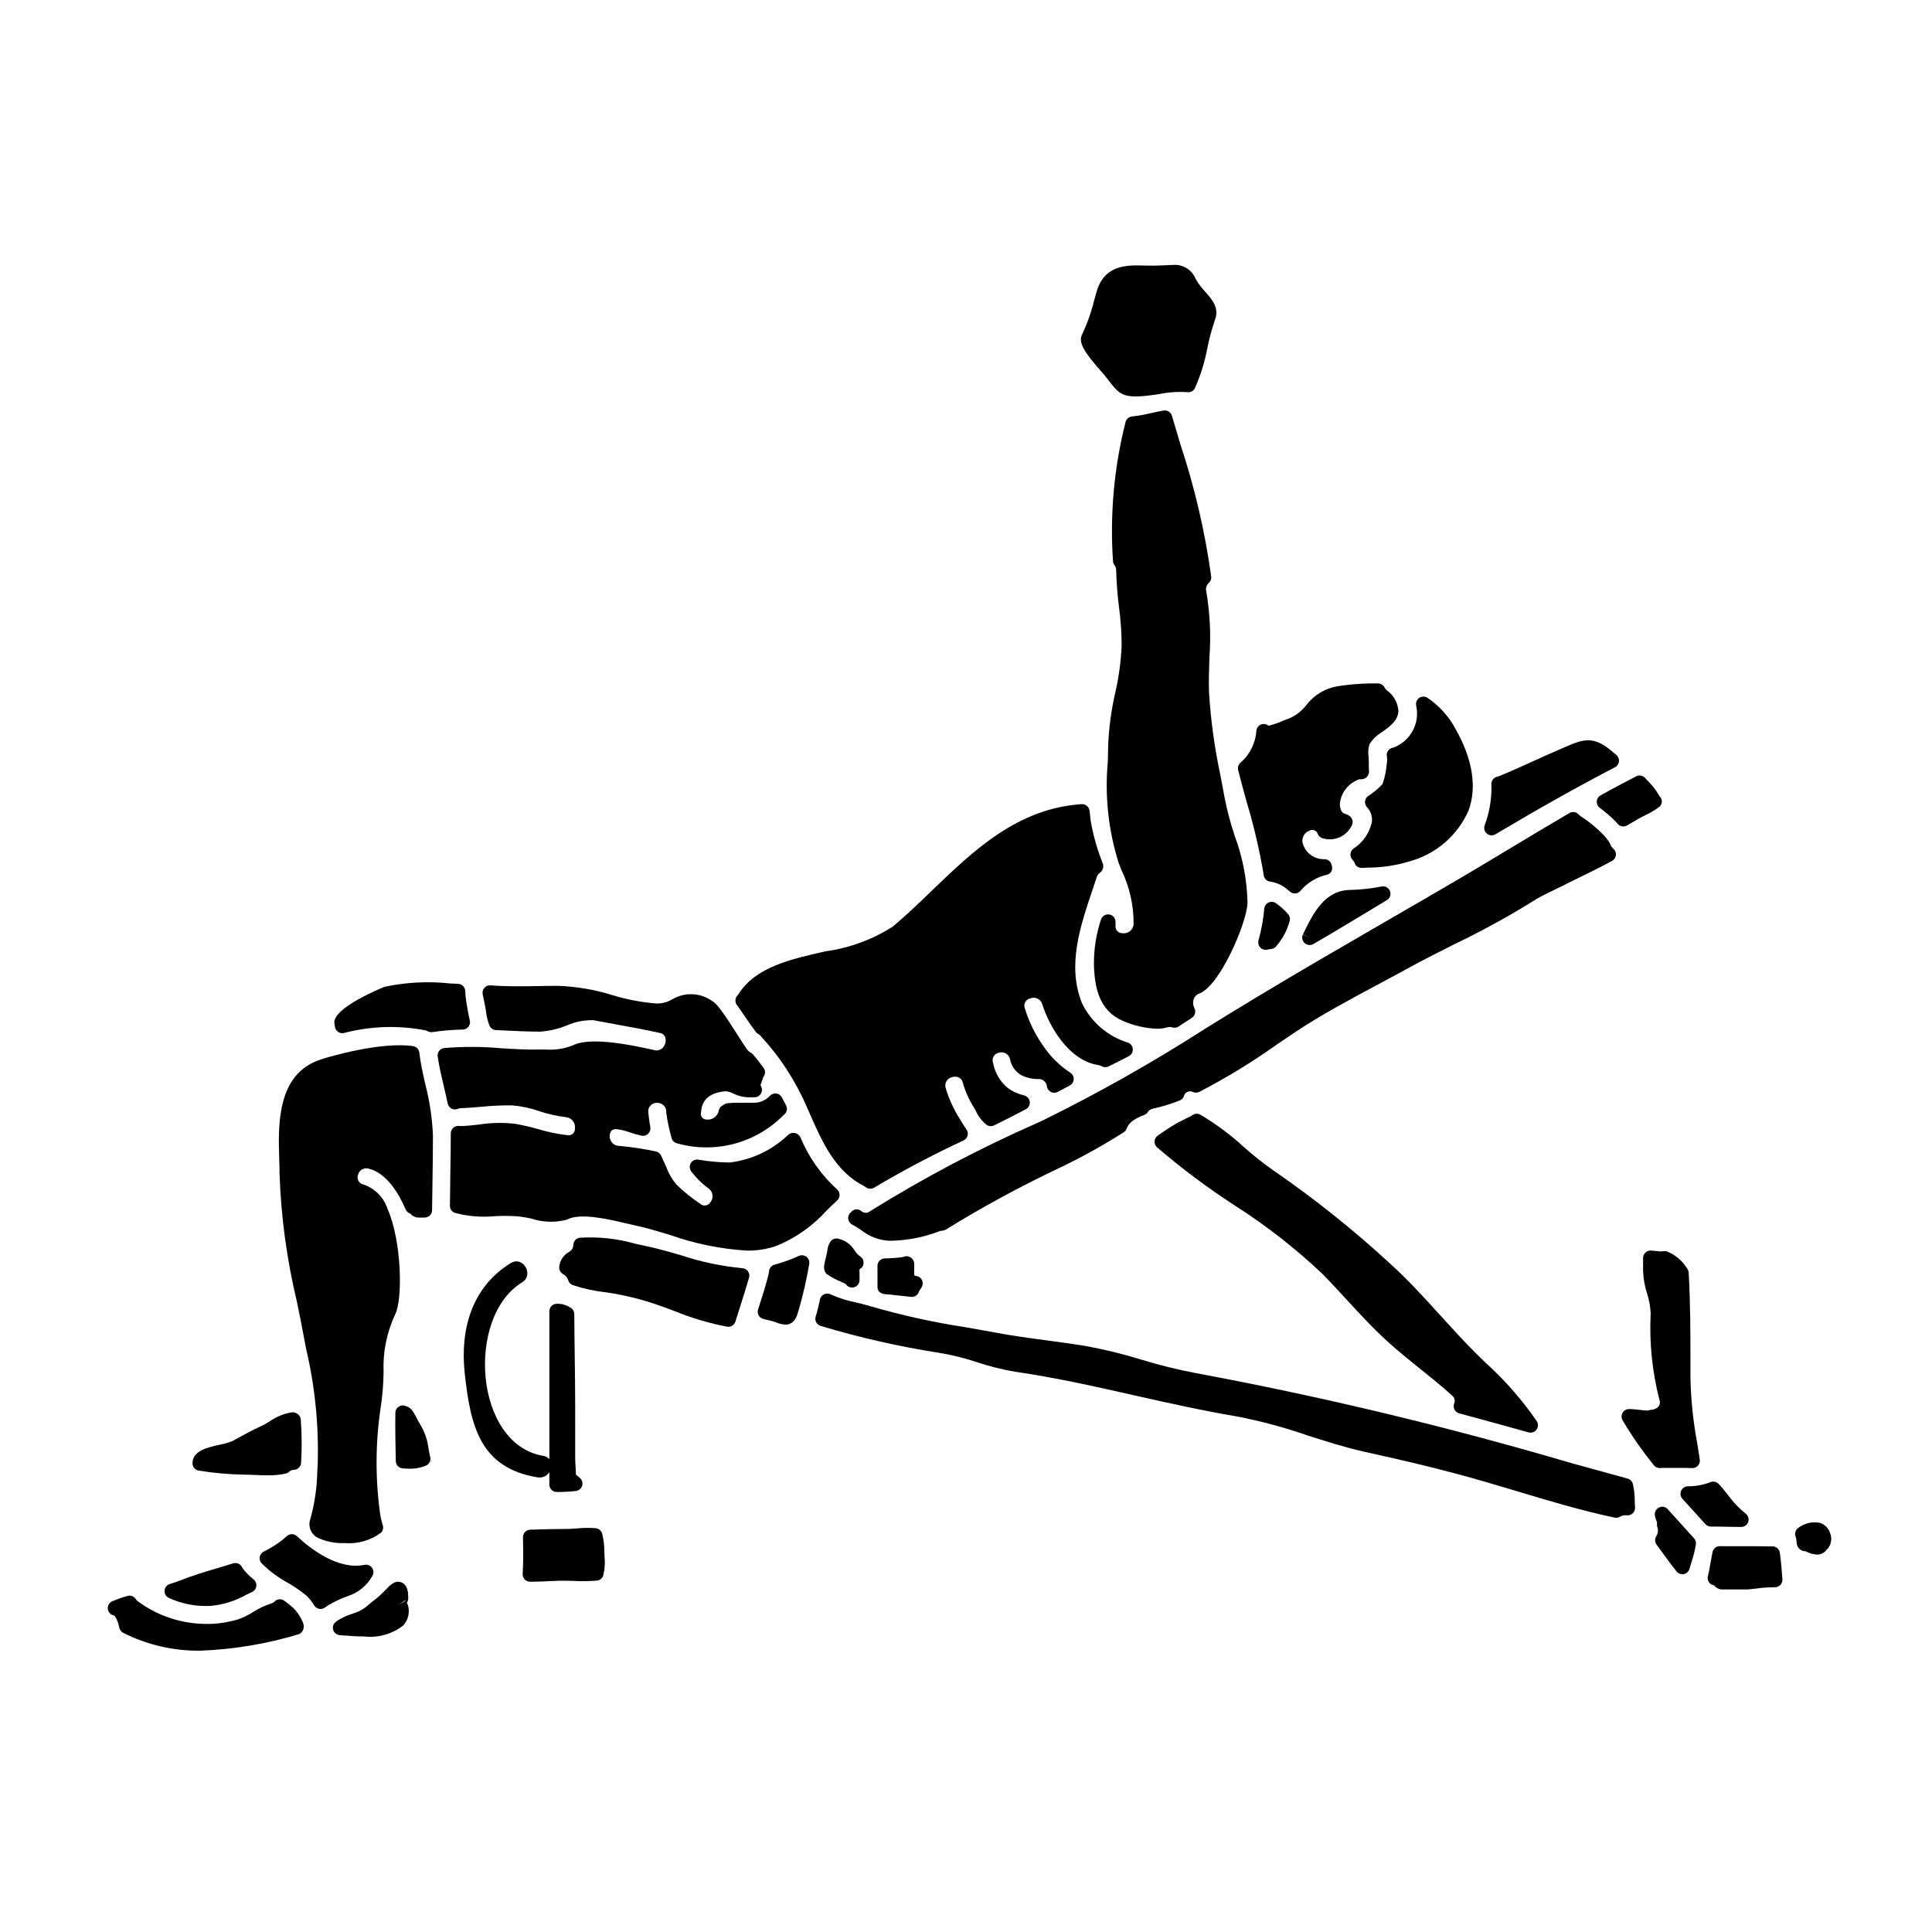
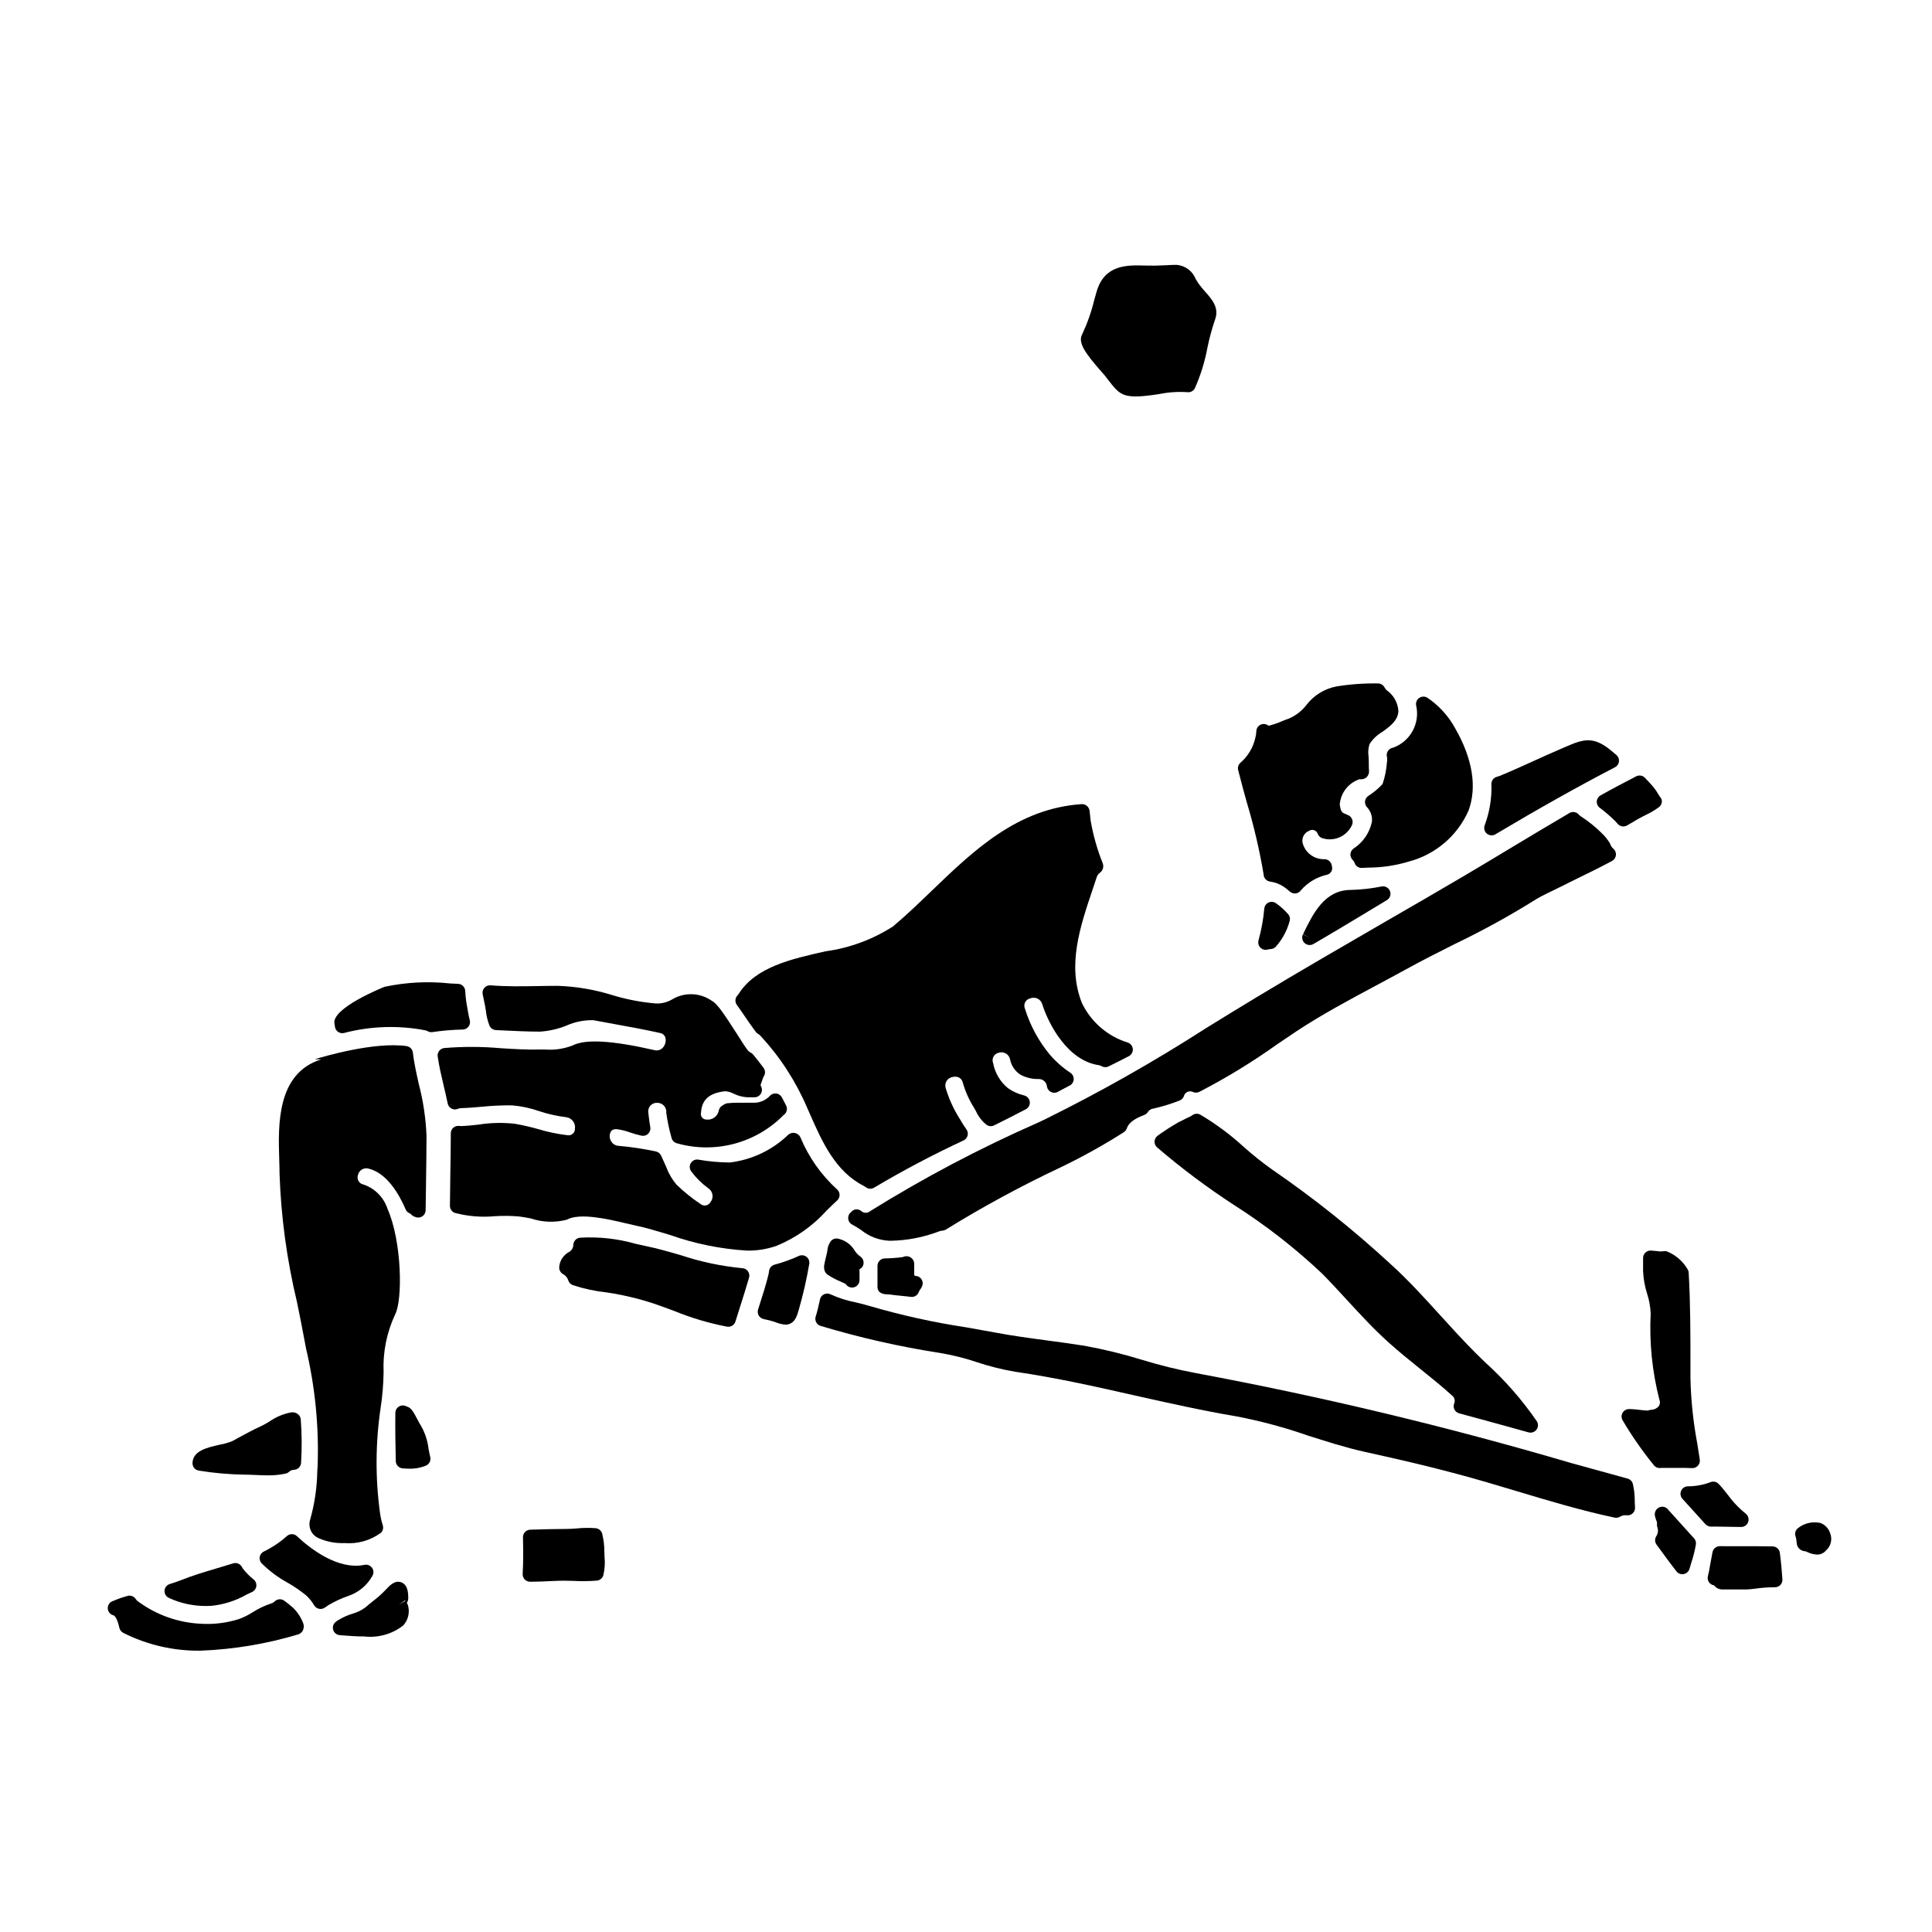
<svg xmlns="http://www.w3.org/2000/svg" fill="#000000" width="800px" height="800px" version="1.1" viewBox="144 144 512 512">
  <g>
    <path d="m511.52 326.94c-0.242-0.203-0.441-0.453-0.586-0.734-0.32-0.645-0.969-1.062-1.691-1.086-3.688-0.066-7.379 0.195-11.02 0.785-3.203 0.598-6.066 2.363-8.035 4.957-1.199 1.543-2.762 2.758-4.555 3.543-0.574 0.191-1.18 0.434-1.781 0.676-1.184 0.527-2.41 0.945-3.668 1.258-0.586-0.496-1.406-0.613-2.102-0.289-0.699 0.32-1.145 1.02-1.145 1.785-0.023 0.551-0.105 1.094-0.246 1.625-0.562 2.621-1.973 4.981-4.016 6.715-0.512 0.492-0.723 1.219-0.551 1.906 0.723 2.898 1.523 5.773 2.32 8.66h0.004c1.844 6.168 3.312 12.441 4.394 18.785l0.047 0.395c0.109 0.863 0.77 1.551 1.625 1.695 1.309 0.176 2.559 0.641 3.664 1.359 0.586 0.406 1.145 0.848 1.676 1.324 0.355 0.309 0.809 0.473 1.277 0.473h0.266c0.555-0.078 1.055-0.387 1.367-0.852 1.812-2.07 4.231-3.508 6.914-4.106 0.484-0.117 0.898-0.43 1.141-0.863 0.246-0.434 0.297-0.949 0.145-1.426-0.023-0.164-0.062-0.328-0.109-0.488-0.266-0.793-1.008-1.336-1.844-1.344-2.523 0.09-4.812-1.457-5.664-3.832-0.289-0.703-0.277-1.492 0.023-2.188 0.305-0.695 0.875-1.242 1.586-1.512 0.41-0.254 0.914-0.301 1.363-0.125 0.449 0.176 0.793 0.551 0.922 1.016 0.262 0.605 0.812 1.043 1.465 1.156 3.027 0.828 6.211-0.641 7.547-3.484 0.234-0.465 0.277-1.008 0.113-1.508-0.168-0.496-0.523-0.91-0.992-1.145-0.355-0.176-0.73-0.34-1.285-0.566-0.555-0.227-0.883-1.004-1.031-2.246h-0.004c0.191-2.856 1.961-5.363 4.582-6.504 0.488-0.242 0.68-0.273 0.703-0.25h0.004c0.641 0.094 1.289-0.086 1.793-0.496 0.527-0.516 0.773-1.258 0.652-1.988-0.02-0.289-0.047-0.789-0.035-1.609 0-0.691-0.031-1.352-0.07-1.988-0.168-1.094-0.074-2.211 0.277-3.262 0.852-1.309 1.996-2.398 3.344-3.184 2.055-1.477 4.18-3.008 4.293-5.543-0.141-2.203-1.273-4.223-3.078-5.496z" />
    <path d="m513.19 342.14c-0.566 0.078-1.07 0.398-1.379 0.879-0.312 0.477-0.398 1.066-0.238 1.613 0.074 0.492 0.062 0.992-0.031 1.477v0.035c-0.148 1.922-0.531 3.816-1.152 5.637-1.117 1.207-2.391 2.266-3.777 3.148-0.477 0.316-0.789 0.824-0.863 1.391-0.07 0.566 0.109 1.137 0.488 1.562 1 1.035 1.488 2.457 1.332 3.887-0.605 2.934-2.367 5.504-4.891 7.125-0.449 0.332-0.738 0.84-0.793 1.398-0.051 0.555 0.133 1.109 0.512 1.52 0.191 0.203 0.363 0.426 0.512 0.66 0.043 0.156 0.098 0.309 0.164 0.453 0.336 0.668 1.016 1.086 1.762 1.086h0.113l1.645-0.086c3.652-0.008 7.285-0.551 10.781-1.613 7.043-1.859 12.859-6.824 15.797-13.488 2.305-6.207 1.086-13.777-3.543-21.832h0.004c-1.766-3.234-4.281-6-7.332-8.066-0.66-0.434-1.52-0.426-2.176 0.016-0.656 0.445-0.984 1.238-0.828 2.016 1.082 4.734-1.539 9.535-6.106 11.184z" />
    <path d="m489.74 393.92c0.637 0.586 1.582 0.691 2.328 0.254 6.535-3.801 12.988-7.719 19.48-11.641v0.004c0.812-0.496 1.152-1.504 0.812-2.391-0.344-0.891-1.277-1.406-2.211-1.223-2.723 0.547-5.488 0.855-8.266 0.918-6.902 0.07-9.906 6.254-12.555 11.707l1.734 0.93-1.77-0.859-0.004-0.004c-0.371 0.785-0.191 1.719 0.449 2.305z" />
-     <path d="m468.53 355.38c-0.34-1.898-0.695-3.781-1.055-5.664-1.566-7.266-2.59-14.645-3.062-22.062-0.121-3.062 0-6.246 0.094-9.324 0.434-5.875 0.156-11.777-0.824-17.586-0.227-0.824 0.039-1.707 0.68-2.277 0.461-0.422 0.691-1.035 0.625-1.656-1.652-11.941-4.394-23.703-8.195-35.141-0.75-2.519-1.5-5.016-2.211-7.477l-0.004-0.004c-0.277-0.969-1.246-1.574-2.242-1.391-0.98 0.18-1.996 0.395-3.027 0.621-1.746 0.422-3.519 0.738-5.305 0.953-0.84 0.078-1.531 0.68-1.73 1.5-3.039 12.035-4.16 24.473-3.32 36.859 0.031 0.375 0.168 0.738 0.395 1.039 0.312 0.406 0.469 0.906 0.453 1.418 0.082 3.223 0.328 6.441 0.738 9.641 0.461 3.434 0.699 6.891 0.707 10.352-0.191 4.227-0.77 8.422-1.723 12.543-1.016 4.449-1.633 8.98-1.836 13.543-0.023 1.531-0.062 3.07-0.102 4.613h-0.004c-0.828 9 0.137 18.074 2.84 26.699l0.738 1.91v-0.004c2.191 4.516 3.305 9.473 3.258 14.488-0.066 0.707-0.414 1.355-0.969 1.797-0.555 0.441-1.262 0.641-1.965 0.547-0.559 0.016-1.094-0.227-1.449-0.656-0.359-0.426-0.5-0.996-0.387-1.539l-0.031-0.844c0-0.973-0.711-1.801-1.676-1.945-0.961-0.129-1.875 0.449-2.172 1.371-1.34 4.043-1.969 8.293-1.852 12.551 0.254 5.512 1.363 11.547 7.644 14.293 2.848 1.246 5.902 1.949 9.008 2.078 0.91 0.012 1.82-0.105 2.699-0.348 0.422-0.148 0.879-0.16 1.309-0.031 0.586 0.211 1.234 0.133 1.754-0.207l0.992-0.656c0.84-0.555 1.668-1.105 2.516-1.641l-0.004-0.004c0.863-0.543 1.164-1.656 0.699-2.562-0.395-0.773-0.449-1.676-0.152-2.496 0.25-0.66 0.789-1.172 1.461-1.395 5.43-2.019 12.594-18.684 12.762-24.047-0.125-6.035-1.266-12.004-3.371-17.66-1.117-3.34-2.019-6.746-2.703-10.199z" />
    <path d="m461.62 219.14c-0.27-0.395-0.504-0.789-0.738-1.18l-0.004-0.004c-0.828-2.121-2.793-3.586-5.062-3.769-1.055 0-2.102 0.059-3.148 0.117-1.707 0.102-3.441 0.125-5.141 0.07-4.812-0.137-10.805-0.316-12.91 6.91l-0.621 2.191-0.004 0.004c-0.762 3.16-1.848 6.234-3.231 9.18-1.133 2.152 0.82 4.969 5.34 10.078 0.324 0.367 0.566 0.641 0.688 0.789l1.105 1.426c2.242 2.914 3.356 4.106 7.086 4.106 0.617 0 1.312-0.031 2.09-0.098 1.461-0.121 2.875-0.336 4.266-0.547l0.004-0.008c2.414-0.484 4.883-0.641 7.34-0.473 0.832 0.109 1.637-0.332 1.992-1.09 1.512-3.414 2.621-6.992 3.301-10.664 0.512-2.527 1.188-5.012 2.019-7.449 1.18-3.148-0.789-5.387-2.559-7.375-0.645-0.707-1.25-1.445-1.812-2.215z" />
    <path d="m196.72 533.73c4.043 0.66 8.129 1.016 12.227 1.07 0.879 0 1.812 0.043 2.754 0.086 1.051 0.047 2.152 0.098 3.273 0.098 1.602 0.027 3.199-0.133 4.766-0.477 0.324-0.078 0.621-0.238 0.867-0.465 0.348-0.324 0.805-0.512 1.281-0.523 1.016-0.031 1.84-0.832 1.902-1.848 0.234-3.883 0.207-7.781-0.094-11.66-0.102-0.566-0.438-1.066-0.922-1.375-0.512-0.324-1.133-0.441-1.727-0.316-2.031 0.395-3.961 1.215-5.656 2.402-0.664 0.418-1.352 0.801-2.059 1.152-2.141 0.965-4.176 2.082-6.144 3.148l-1.621 0.887v-0.004c-1.066 0.434-2.18 0.75-3.312 0.953-3.363 0.754-7.168 1.613-7.238 4.871v0.004c-0.027 1.004 0.707 1.863 1.703 1.996z" />
    <path d="m188.74 567.46c3.094 1.43 6.469 2.164 9.883 2.144 0.395 0 0.789 0 1.207-0.027 3.324-0.305 6.543-1.312 9.445-2.961l1.527-0.727c0.617-0.285 1.039-0.867 1.125-1.543 0.082-0.672-0.184-1.34-0.711-1.77-1.09-0.863-2.07-1.855-2.914-2.961l-0.23-0.438h-0.004c-0.469-0.781-1.41-1.141-2.277-0.867-1.383 0.438-2.754 0.852-4.16 1.258-3.301 0.977-6.715 1.988-9.863 3.273-0.938 0.355-1.844 0.66-2.754 0.934l-0.004 0.004c-0.789 0.23-1.352 0.926-1.41 1.746-0.059 0.82 0.398 1.594 1.148 1.934z" />
    <path d="m174.1 572.08c0.293 0.066 0.988 0.848 1.535 3.316 0.129 0.574 0.504 1.059 1.023 1.328 6.352 3.199 13.379 4.82 20.488 4.723 8.828-0.34 17.578-1.805 26.035-4.363 0.555-0.227 0.984-0.68 1.184-1.246 0.219-0.602 0.188-1.27-0.09-1.852-0.594-1.48-1.492-2.82-2.633-3.934-0.738-0.648-1.508-1.266-2.309-1.852-0.781-0.57-1.859-0.488-2.547 0.195-0.27 0.27-0.605 0.461-0.977 0.555-1.691 0.566-3.312 1.336-4.816 2.297-1.156 0.742-2.391 1.355-3.68 1.828-3.238 1.02-6.633 1.441-10.02 1.242-5.977-0.27-11.746-2.293-16.578-5.824-0.301-0.184-0.555-0.434-0.742-0.73-0.48-0.742-1.398-1.074-2.242-0.809l-0.664 0.199c-0.672 0.203-1.348 0.395-2.156 0.73-0.227 0.113-0.473 0.203-0.719 0.301l-0.395 0.152c-0.801 0.32-1.301 1.121-1.234 1.98 0.062 0.859 0.68 1.574 1.52 1.77z" />
    <path d="m341.18 413.04c1.043 1.539 2.078 3.055 3.148 4.465 0.18 0.234 0.41 0.426 0.676 0.559 0.203 0.102 0.379 0.246 0.52 0.418l0.039 0.047c5.164 5.578 9.328 12 12.316 18.984l0.824 1.859c3.121 7.086 6.656 15.133 14.289 18.949h-0.004c0.129 0.062 0.25 0.141 0.363 0.23 0.648 0.555 1.582 0.633 2.312 0.184 7.684-4.57 15.598-8.746 23.707-12.516 0.523-0.25 0.906-0.723 1.051-1.281 0.145-0.562 0.035-1.16-0.301-1.633-0.598-0.832-1.145-1.695-1.648-2.586-1.688-2.621-2.992-5.465-3.879-8.453-0.164-0.613-0.062-1.27 0.273-1.809 0.34-0.539 0.891-0.91 1.516-1.027 0.574-0.172 1.191-0.129 1.742 0.117 0.543 0.281 0.926 0.797 1.039 1.398 0.668 2.34 1.668 4.578 2.973 6.633 0.164 0.273 0.328 0.566 0.492 0.879 0.645 1.426 1.621 2.68 2.848 3.652 0.586 0.395 1.336 0.441 1.969 0.129 2.824-1.398 5.652-2.824 8.418-4.281 0.727-0.379 1.137-1.168 1.039-1.98-0.102-0.812-0.691-1.477-1.488-1.672-1.543-0.367-3.004-1.023-4.305-1.938-2.059-1.695-3.453-4.066-3.934-6.691-0.211-0.551-0.168-1.164 0.117-1.68s0.781-0.883 1.355-1.004c0.629-0.215 1.32-0.148 1.898 0.18 0.574 0.324 0.984 0.883 1.125 1.531 0.324 1.727 1.359 3.238 2.856 4.156 1.41 0.73 2.973 1.105 4.562 1.098 0.574-0.059 1.148 0.117 1.59 0.488 0.445 0.371 0.723 0.902 0.77 1.477 0.098 0.633 0.496 1.18 1.066 1.465 0.574 0.285 1.25 0.277 1.812-0.027l0.914-0.496c0.746-0.395 1.488-0.789 2.242-1.18 0.621-0.32 1.023-0.945 1.062-1.641 0.039-0.695-0.293-1.363-0.875-1.75-2.004-1.316-3.816-2.906-5.387-4.723-3.027-3.633-5.301-7.832-6.691-12.355-0.211-0.539-0.168-1.148 0.113-1.656 0.277-0.508 0.77-0.867 1.34-0.98 0.613-0.25 1.305-0.23 1.902 0.055 0.598 0.285 1.051 0.809 1.246 1.441 1.711 5.453 6.793 14.996 14.98 16.199 0.27 0.043 0.527 0.137 0.758 0.281 0.57 0.328 1.27 0.348 1.859 0.055l0.852-0.426c1.52-0.754 3.019-1.504 4.519-2.289h-0.004c0.695-0.363 1.105-1.105 1.051-1.891-0.059-0.781-0.578-1.453-1.316-1.711-5.332-1.645-9.734-5.43-12.156-10.453-3.988-9.945-0.512-20.25 2.852-30.215l1.043-3.125v-0.004c0.156-0.512 0.48-0.953 0.918-1.254 0.738-0.578 1.016-1.562 0.695-2.438-1.457-3.644-2.535-7.43-3.207-11.297-0.113-0.879-0.199-1.758-0.285-2.633-0.129-1.043-1.039-1.816-2.09-1.773-17.082 1.152-28.602 12.246-39.754 22.973-3.328 3.203-6.773 6.523-10.262 9.445-5.398 3.465-11.492 5.711-17.848 6.582-9.109 2.043-18.527 4.156-23.023 11.266-0.086 0.141-0.188 0.273-0.305 0.395-0.676 0.676-0.766 1.746-0.211 2.531 0.66 0.898 1.301 1.828 1.918 2.746z" />
    <path d="m571.48 343.34c-5.07-4.398-7.691-3.543-12.648-1.395l-1 0.434c-2.449 1.043-4.875 2.144-7.301 3.246-3.078 1.398-6.156 2.793-9.168 4.031h-0.004c-0.188 0.07-0.383 0.129-0.578 0.176-0.918 0.199-1.566 1.027-1.543 1.965 0.125 3.711-0.477 7.414-1.773 10.891-0.309 0.785-0.082 1.676 0.559 2.219s1.555 0.621 2.277 0.191c11.449-6.82 21.816-12.633 31.699-17.773h0.004c0.57-0.301 0.957-0.863 1.035-1.504 0.078-0.641-0.16-1.281-0.645-1.711-0.297-0.273-0.605-0.523-0.914-0.77z" />
    <path d="m559.78 377.9c3.863-1.883 8.66-4.219 11.453-5.758 0.562-0.312 0.938-0.875 1.004-1.516 0.07-0.637-0.18-1.266-0.66-1.691-0.371-0.301-0.648-0.695-0.812-1.145-0.055-0.168-0.129-0.328-0.227-0.48-0.492-0.777-1.062-1.504-1.707-2.168-1.789-1.82-3.773-3.441-5.922-4.824-0.195-0.133-0.375-0.289-0.531-0.465-0.621-0.699-1.648-0.863-2.457-0.395-5.262 3.078-10.5 6.227-15.711 9.363-4.121 2.481-8.227 4.949-12.32 7.363-6.824 4.012-13.668 7.992-20.539 11.941-11.305 6.543-22.996 13.309-34.344 20.152-4.512 2.711-8.98 5.473-13.453 8.227v0.004c-13.812 8.875-28.109 16.965-42.832 24.227l-1.797 0.844h-0.004c-15.32 6.742-30.141 14.562-44.352 23.406-0.664 0.562-1.641 0.551-2.297-0.023-0.391-0.344-0.906-0.512-1.426-0.469-0.508 0.047-0.973 0.309-1.281 0.715-0.547 0.406-0.84 1.066-0.781 1.746 0.059 0.676 0.465 1.277 1.07 1.582 0.828 0.438 1.625 0.926 2.391 1.465 2.121 1.703 4.731 2.688 7.449 2.812h0.309c4.434-0.07 8.824-0.926 12.961-2.523 0.254-0.09 0.52-0.141 0.789-0.152 0.309-0.02 0.613-0.113 0.879-0.273 9.785-6.047 19.906-11.539 30.309-16.445 5.789-2.773 11.41-5.891 16.824-9.34 0.402-0.242 0.703-0.617 0.848-1.062 0.461-1.398 1.969-2.559 4.621-3.543 0.414-0.156 0.762-0.445 0.992-0.824 0.297-0.438 0.758-0.738 1.277-0.832 2.422-0.539 4.797-1.266 7.106-2.172 0.516-0.199 0.926-0.609 1.125-1.125 0.113-0.492 0.441-0.91 0.895-1.133 0.449-0.227 0.98-0.234 1.441-0.023 0.551 0.258 1.184 0.258 1.734 0 7.191-3.719 14.109-7.945 20.699-12.648 1.719-1.18 3.402-2.309 5.031-3.394 6.906-4.551 13.867-8.266 21.227-12.203 2.629-1.406 5.269-2.82 7.918-4.281 4.16-2.293 8.539-4.5 12.777-6.629 7.488-3.59 14.766-7.602 21.801-12.008 0.75-0.504 4.121-2.137 7.375-3.715z" />
    <path d="m575.15 362.78c0.57-0.316 1.133-0.656 1.699-0.996 0.762-0.457 1.527-0.922 2.344-1.328l0.891-0.453h-0.004c1.234-0.57 2.41-1.262 3.508-2.066 0.461-0.316 0.758-0.82 0.816-1.375 0.051-0.539-0.145-1.074-0.531-1.449l-0.422-0.672v-0.004c-0.379-0.645-0.801-1.262-1.27-1.848-0.719-0.844-1.473-1.652-2.25-2.461-0.602-0.629-1.547-0.789-2.324-0.395-3.148 1.633-6.328 3.297-9.445 5.047-0.578 0.324-0.953 0.918-1 1.578-0.047 0.664 0.246 1.305 0.773 1.703 1.488 1.109 2.894 2.32 4.207 3.629l0.578 0.66v0.004c0.613 0.691 1.621 0.863 2.43 0.418z" />
    <path d="m479.95 395.64c0.273-0.074 0.555-0.117 0.84-0.129 0.504-0.035 0.973-0.258 1.316-0.629 1.727-1.941 2.977-4.258 3.656-6.766 0.203-0.676 0.027-1.406-0.453-1.918-0.957-1.098-2.047-2.066-3.246-2.891-0.578-0.367-1.309-0.41-1.926-0.105-0.617 0.305-1.031 0.906-1.09 1.59-0.25 2.848-0.766 5.668-1.531 8.422-0.168 0.594-0.047 1.23 0.324 1.723 0.375 0.492 0.957 0.781 1.57 0.777 0.184 0 0.363-0.023 0.539-0.074z" />
    <path d="m529.44 517.53c0.254 0.504 0.707 0.879 1.254 1.023 6.141 1.652 12.27 3.332 18.387 5.039h-0.004c0.172 0.047 0.352 0.07 0.531 0.07 0.715 0 1.371-0.387 1.719-1.012 0.348-0.621 0.332-1.383-0.047-1.992-3.93-5.719-8.52-10.957-13.68-15.602l-2.602-2.551c-3.086-3.074-6.184-6.484-9.18-9.785-4.254-4.688-8.66-9.535-13.238-13.672h0.004c-9.867-9.105-20.375-17.496-31.441-25.098-2.59-1.84-5.078-3.82-7.453-5.93-3.559-3.277-7.453-6.168-11.617-8.633-0.668-0.355-1.477-0.301-2.086 0.145-0.188 0.152-0.391 0.277-0.609 0.371-0.227 0.094-0.445 0.195-0.898 0.414l-0.426 0.219c-0.523 0.277-1.059 0.559-1.758 0.875-1.898 1.09-3.738 2.277-5.512 3.562-0.484 0.348-0.789 0.895-0.82 1.492-0.035 0.594 0.207 1.176 0.652 1.574 6.461 5.551 13.289 10.664 20.43 15.309 8.348 5.312 16.172 11.406 23.363 18.199 2.238 2.269 4.363 4.586 6.484 6.891 3.473 3.777 7.062 7.688 11.074 11.301 2.754 2.477 5.633 4.801 8.43 7.051 2.797 2.246 5.715 4.586 8.398 7.027h0.004c0.656 0.484 0.895 1.355 0.578 2.106-0.207 0.52-0.184 1.105 0.062 1.605z" />
    <path d="m383.29 477.14c-1.609 0.211-3.231 0.328-4.856 0.355-1.055 0.039-1.891 0.91-1.891 1.965v5.551c0 1.906 1.898 1.969 2.613 2.008l0.512 0.023c0.789 0.129 2.008 0.246 3.176 0.363 0.961 0.094 1.891 0.184 2.504 0.277v-0.004c0.098 0.016 0.199 0.023 0.297 0.023 0.848 0 1.598-0.543 1.863-1.348 0.051-0.145 0.113-0.281 0.191-0.414 0.188-0.227 0.355-0.473 0.492-0.734 0.207-0.336 0.324-0.719 0.336-1.113 0-0.52-0.207-1.02-0.574-1.391-0.371-0.367-0.871-0.574-1.391-0.574h-0.105l-0.184-0.289v-3.019c-0.047-0.688-0.438-1.305-1.039-1.645-0.602-0.336-1.332-0.352-1.945-0.035z" />
    <path d="m364.57 472.56c-0.336 0.23-0.594 0.555-0.734 0.938-0.227 0.363-0.383 0.762-0.465 1.18-0.102 0.84-0.262 1.672-0.488 2.484-0.18 0.738-0.363 1.477-0.48 2.223-0.031 0.195-0.031 0.391 0 0.582-0.016 0.676 0.273 1.316 0.785 1.754h0.023c1.105 0.754 2.285 1.387 3.519 1.891 0.469 0.211 1.082 0.484 1.41 0.668v0.004c0.465 0.746 1.367 1.098 2.211 0.855 0.844-0.242 1.43-1.012 1.43-1.891v-2.91c0.684-0.297 1.109-0.984 1.074-1.727 0-0.684-0.355-1.32-0.941-1.676-0.566-0.422-1.055-0.945-1.434-1.543-0.898-1.512-2.359-2.606-4.059-3.047-0.617-0.242-1.309-0.164-1.852 0.215z" />
    <path d="m586.09 475.78c-0.391-0.199-0.84-0.27-1.273-0.191-0.617 0.082-1.246 0.062-1.859-0.059l-1.398-0.113c-0.547-0.047-1.09 0.141-1.496 0.516-0.402 0.375-0.629 0.902-0.629 1.449v3.449c0.086 2.047 0.445 4.074 1.07 6.027 0.551 1.695 0.867 3.461 0.941 5.246-0.383 7.672 0.395 15.355 2.301 22.793 0.242 0.551 0.199 1.184-0.113 1.695-0.496 0.625-1.246 0.996-2.043 1.016-0.176 0.012-0.348 0.043-0.516 0.098-0.211 0.082-0.438 0.113-0.66 0.105-0.789-0.043-1.434-0.121-2.019-0.195-0.586-0.074-1.211-0.148-2.234-0.191h-0.457v-0.004c-0.707 0-1.355 0.375-1.707 0.988-0.352 0.609-0.348 1.363 0.004 1.973 2.469 4.188 5.25 8.18 8.316 11.953 0.469 0.562 1.215 0.82 1.934 0.672h2.731 3.324 0.059l0.746 0.023c0.422 0 0.898 0.035 1.398 0.035h0.004c0.574 0 1.117-0.25 1.492-0.684 0.375-0.438 0.539-1.012 0.453-1.578l-0.656-4.191c-1.074-5.715-1.684-11.508-1.816-17.32v-3.367c0-8.117 0-16.508-0.469-24.668v0.004c-0.012-0.23-0.066-0.457-0.16-0.664-1.18-2.141-3.031-3.832-5.266-4.816z" />
    <path d="m317.82 409.93c-3.918-0.324-7.789-1.066-11.551-2.215-4.695-1.465-9.57-2.293-14.488-2.457-1.734 0-3.488 0.031-5.246 0.062-4.141 0.07-8.422 0.145-12.535-0.199-0.609-0.047-1.203 0.188-1.613 0.637s-0.59 1.062-0.484 1.664c0.141 0.789 0.336 1.691 0.484 2.363l0.164 0.762c0.094 0.457 0.16 0.938 0.23 1.426 0.133 1.25 0.426 2.481 0.871 3.66 0.254 0.773 0.965 1.312 1.777 1.352l2.18 0.102c3.148 0.152 6.316 0.309 9.59 0.309v-0.004c2.379-0.168 4.719-0.711 6.93-1.605 2.242-1 4.684-1.484 7.141-1.418 1.922 0.371 3.836 0.711 5.746 1.059 3.887 0.703 7.902 1.43 11.848 2.32v0.004c0.68 0.086 1.25 0.555 1.465 1.207 0.238 0.957-0.02 1.969-0.684 2.695-0.562 0.621-1.434 0.867-2.238 0.633-11.359-2.578-18.234-2.965-21.648-1.234v-0.004c-2.32 0.906-4.809 1.277-7.289 1.086h-1.332c-3.543 0.082-7.012-0.133-10.383-0.344v0.004c-5-0.453-10.027-0.469-15.031-0.051-0.531 0.059-1.016 0.328-1.34 0.75-0.328 0.422-0.469 0.961-0.391 1.488 0.395 2.699 1.02 5.348 1.629 7.914 0.355 1.512 0.711 3.023 1.023 4.543 0.117 0.582 0.492 1.082 1.023 1.355 0.527 0.273 1.152 0.293 1.695 0.055 0.277-0.113 0.57-0.176 0.871-0.184 1.848-0.055 3.688-0.211 5.512-0.371h-0.004c2.664-0.277 5.344-0.395 8.023-0.355 2.406 0.203 4.781 0.707 7.062 1.504 2.328 0.781 4.734 1.324 7.172 1.621 0.73 0.078 1.395 0.453 1.84 1.031 0.445 0.582 0.637 1.32 0.523 2.043 0.016 0.512-0.199 1.004-0.594 1.336-0.391 0.332-0.91 0.465-1.414 0.363-2.574-0.301-5.117-0.828-7.602-1.574-2.051-0.59-4.133-1.07-6.238-1.441-3.203-0.371-6.445-0.301-9.629 0.203-1.613 0.176-3.219 0.359-4.723 0.395-0.164-0.004-0.324-0.02-0.48-0.043-0.559-0.062-1.117 0.109-1.543 0.477-0.426 0.371-0.668 0.902-0.672 1.465 0 3.5-0.07 7.176-0.125 10.672-0.047 3.074-0.09 6.012-0.105 8.578-0.004 0.867 0.559 1.633 1.391 1.887 3.438 0.891 7.004 1.176 10.539 0.848 2.117-0.133 4.246-0.109 6.359 0.07 0.789 0.082 1.91 0.297 3.148 0.523 3.066 1.035 6.367 1.156 9.5 0.344 3.477-1.926 11.02-0.152 15.504 0.91 0.922 0.215 1.766 0.414 2.504 0.57 2.836 0.59 6.019 1.547 9.383 2.559 6.578 2.328 13.453 3.723 20.418 4.144 2.644 0.039 5.273-0.383 7.769-1.25 5.106-2.09 9.672-5.309 13.355-9.414 0.898-0.879 1.801-1.762 2.754-2.637h0.004c0.41-0.379 0.641-0.918 0.633-1.48-0.008-0.559-0.258-1.09-0.684-1.457-4.211-3.828-7.523-8.539-9.703-13.801-0.273-0.562-0.789-0.977-1.398-1.117-0.613-0.145-1.258 0-1.75 0.387-4.231 4.106-9.688 6.707-15.535 7.414-2.801-0.02-5.59-0.27-8.348-0.754-0.797-0.145-1.602 0.23-2.012 0.934-0.414 0.695-0.359 1.57 0.137 2.211 1.285 1.707 2.812 3.211 4.543 4.469 0.574 0.391 0.957 1.004 1.062 1.691 0.105 0.688-0.078 1.391-0.508 1.938-0.258 0.465-0.711 0.793-1.238 0.887-0.523 0.094-1.062-0.059-1.465-0.406-2.273-1.516-4.402-3.238-6.359-5.148-1.164-1.391-2.078-2.973-2.699-4.672-0.266-0.586-0.52-1.18-0.789-1.762-0.168-0.34-0.289-0.609-0.539-1.18v-0.004c-0.25-0.574-0.762-0.996-1.375-1.129-3.266-0.695-6.57-1.195-9.895-1.488-0.918-0.043-1.738-0.602-2.113-1.445-0.371-0.762-0.34-1.664 0.094-2.398 0.121-0.164 0.484-0.672 1.66-0.559 1.16 0.164 2.301 0.453 3.398 0.859 0.996 0.344 2.008 0.629 3.035 0.855 0.641 0.125 1.301-0.074 1.766-0.531 0.461-0.461 0.668-1.121 0.551-1.762-0.324-1.742-0.539-4.055-0.547-4.055-0.035-0.637 0.203-1.262 0.66-1.715 0.453-0.449 1.078-0.688 1.719-0.645 0.684-0.016 1.344 0.266 1.801 0.773 0.461 0.508 0.68 1.188 0.598 1.867 0.316 2.277 0.793 4.535 1.43 6.746 0.207 0.691 0.781 1.215 1.492 1.359 4.934 1.383 10.152 1.418 15.109 0.098 4.953-1.32 9.465-3.945 13.059-7.602 0.844-0.555 1.129-1.656 0.664-2.551l-1.117-2.148c-0.289-0.535-0.809-0.906-1.41-1.004-0.598-0.094-1.207 0.086-1.656 0.496-1.062 1.195-2.57 1.898-4.172 1.945h-1.945-2.812c-0.527-0.012-1.051 0.008-1.574 0.066l-0.688 0.051c-0.223 0.008-0.441 0.055-0.648 0.133-0.246 0.105-0.477 0.234-0.691 0.395-0.605 0.273-1.031 0.832-1.133 1.488-0.324 1.508-1.746 2.516-3.277 2.316-0.449 0.004-0.875-0.203-1.152-0.559-0.281-0.355-0.383-0.816-0.273-1.254 0.172-2.363 1.055-5.137 6.402-5.688 0.789 0.051 1.555 0.27 2.25 0.645 1.137 0.562 2.375 0.887 3.641 0.957h1.887c0.734 0 1.406-0.406 1.746-1.055 0.34-0.648 0.289-1.434-0.129-2.035l0.059-0.031-0.066-0.184c0.117-0.301 0.227-0.625 0.348-0.969 0.117-0.344 0.344-1.008 0.395-1.113 0.555-0.695 0.578-1.672 0.055-2.391-0.871-1.18-1.793-2.394-2.785-3.562h-0.004c-0.18-0.215-0.406-0.391-0.66-0.508-0.297-0.148-0.555-0.363-0.758-0.625-0.438-0.512-1.574-2.273-2.644-3.984-3.938-6.16-5.562-8.469-6.941-9.16h-0.004c-3.102-2.137-7.164-2.273-10.402-0.344-1.309 0.781-2.816 1.164-4.336 1.102z" />
    <path d="m583 553.34c0.684 0.91 1.355 1.828 2.023 2.754 1.07 1.461 2.137 2.918 3.246 4.328v0.004c0.371 0.477 0.941 0.754 1.547 0.758 0.133 0 0.266-0.012 0.395-0.039 0.723-0.145 1.309-0.676 1.516-1.387l0.473-1.574c0.535-1.602 0.945-3.242 1.234-4.91 0.086-0.582-0.098-1.168-0.492-1.605l-0.875-0.961c-2.008-2.211-4.051-4.477-6.133-6.793h0.004c-0.613-0.664-1.605-0.812-2.387-0.359-0.805 0.461-1.191 1.406-0.949 2.301 0.121 0.504 0.285 0.996 0.492 1.473 0.047 0.18 0.059 0.367 0.027 0.551-0.035 0.332 0.012 0.668 0.141 0.977 0.234 0.777 0.105 1.621-0.352 2.293-0.418 0.684-0.383 1.547 0.09 2.191z" />
    <path d="m355.72 476.83c-2.09 0.957-4.254 1.734-6.477 2.324-0.793 0.23-1.367 0.922-1.445 1.746-0.016 0.227-0.051 0.449-0.098 0.672-0.668 2.785-1.527 5.473-2.438 8.312l-0.367 1.156c-0.168 0.535-0.102 1.117 0.184 1.602 0.289 0.48 0.77 0.82 1.32 0.926 1.086 0.207 2.152 0.492 3.195 0.859 0.828 0.344 1.703 0.551 2.594 0.617 0.469 0.004 0.93-0.109 1.344-0.328 1.312-0.68 1.73-2.144 2.18-3.715 1.141-3.973 2.059-8 2.754-12.074 0.113-0.711-0.176-1.43-0.75-1.867-0.578-0.441-1.344-0.527-2.004-0.23z" />
    <path d="m361.31 488.34-0.098 0.453c-0.305 1.348-0.613 2.754-1.047 4.113v-0.004c-0.16 0.508-0.109 1.055 0.137 1.52 0.25 0.465 0.676 0.812 1.184 0.961 10.355 3.109 20.914 5.504 31.598 7.164 3.312 0.547 6.578 1.359 9.758 2.43 3.34 1.117 6.762 1.969 10.234 2.555 10.629 1.547 21.344 3.938 31.719 6.297 8.809 1.969 17.918 4.019 26.961 5.539h0.004c6.332 1.219 12.57 2.894 18.668 5.012 4.953 1.574 10.07 3.231 15.254 4.379 9.773 2.137 17.488 3.984 24.293 5.809 5.356 1.418 10.766 3.043 16 4.613 8.426 2.531 17.141 5.152 25.926 7.004l-0.004 0.004c0.129 0.027 0.262 0.043 0.395 0.043 0.348 0 0.688-0.094 0.988-0.27 0.535-0.328 1.168-0.469 1.797-0.395 0.586 0.082 1.176-0.109 1.609-0.516 0.43-0.402 0.656-0.98 0.613-1.574-0.055-0.762-0.082-1.555-0.082-2.293-0.027-1.293-0.188-2.582-0.477-3.844-0.148-0.727-0.695-1.305-1.41-1.5l-14.914-4.106c-32.711-9.625-65.891-17.578-99.41-23.832-4.856-0.91-9.656-2.094-14.379-3.539-4.981-1.539-10.043-2.773-15.168-3.707-3.246-0.52-6.512-0.957-9.777-1.398-4.668-0.621-9.492-1.27-14.168-2.16-2.5-0.469-5.055-0.918-7.633-1.371l-0.004 0.004c-8.508-1.297-16.926-3.152-25.188-5.559-1.27-0.395-2.613-0.715-3.969-1.039-2.273-0.441-4.484-1.148-6.59-2.106-0.539-0.281-1.184-0.293-1.734-0.035-0.555 0.254-0.957 0.754-1.09 1.352z" />
    <path d="m620.02 551.88c0.023 0.332 0.066 0.656 0.121 0.996l0.062 0.453v-0.004c0.254 1.035 1.18 1.766 2.242 1.773l0.504 0.207c0.805 0.398 1.684 0.625 2.578 0.676 0.926 0.02 1.812-0.391 2.398-1.109 1.277-1.121 1.719-2.926 1.098-4.512-0.387-1.281-1.352-2.301-2.606-2.758-2.016-0.445-4.129 0.012-5.777 1.254-0.793 0.5-1.121 1.488-0.789 2.359 0.094 0.211 0.148 0.434 0.168 0.664z" />
    <path d="m589.5 539.11c-0.293 0.703-0.156 1.512 0.355 2.078l6.094 6.727c0.367 0.406 0.887 0.637 1.434 0.645h1.316c2.062 0.027 4.328 0.055 6.691 0.102h0.039-0.004c0.824 0 1.559-0.512 1.848-1.281 0.285-0.773 0.059-1.641-0.562-2.176l-0.359-0.312c-0.293-0.254-0.578-0.504-0.875-0.742-1.293-1.172-2.465-2.477-3.492-3.887-0.82-1.043-1.637-2.078-2.519-3.012-0.59-0.621-1.512-0.789-2.285-0.418-1.898 0.703-3.91 1.059-5.934 1.059-0.77 0.027-1.453 0.504-1.746 1.219z" />
    <path d="m599.79 553.75h-0.031c-0.945 0-1.754 0.676-1.93 1.602l-0.684 3.703-0.004 0.004c-0.121 0.867-0.297 1.727-0.52 2.574-0.16 0.555-0.07 1.156 0.25 1.641 0.324 0.484 0.844 0.801 1.418 0.863-0.023 0 0 0.031 0.023 0.082v0.004c0.477 0.594 1.18 0.957 1.938 1h6.582c0.457 0 1.375-0.098 2.477-0.227 1.641-0.238 3.297-0.355 4.953-0.355 0.566 0.031 1.117-0.176 1.52-0.57 0.402-0.398 0.613-0.953 0.578-1.52-0.121-1.938-0.418-5.188-0.684-7.055v0.004c-0.137-0.957-0.945-1.672-1.91-1.691-2.496-0.047-5.344-0.047-8.031-0.039-2.184 0.004-4.266 0.008-5.945-0.02z" />
    <path d="m245.93 405.51c-0.148 0.039-14.398 5.723-13.266 9.895 0.047 0.227 0.066 0.438 0.09 0.641l0.004 0.004c0.109 1 0.957 1.762 1.969 1.754 0.148 0 0.297-0.02 0.445-0.055 7.074-1.844 14.469-2.078 21.645-0.684 0.191 0.051 0.375 0.133 0.543 0.234 0.379 0.203 0.816 0.281 1.242 0.219 2.66-0.402 5.344-0.625 8.031-0.676 0.598-0.012 1.156-0.293 1.52-0.77 0.367-0.473 0.496-1.086 0.352-1.664-0.332-1.344-0.559-2.699-0.789-4.062l-0.137-0.789c-0.148-0.984-0.246-1.98-0.293-2.977-0.059-1.004-0.867-1.805-1.875-1.852l-2.148-0.105c-5.789-0.625-11.637-0.324-17.332 0.887z" />
    <path d="m220.02 551.08c-1.832 1.648-3.894 3.027-6.117 4.094-0.551 0.27-0.945 0.781-1.066 1.387-0.121 0.602 0.051 1.227 0.457 1.688 2.062 2.062 4.41 3.816 6.973 5.211 1.73 0.984 3.371 2.113 4.914 3.375 0.816 0.762 1.516 1.641 2.078 2.606 0.277 0.453 0.723 0.777 1.242 0.898 0.145 0.035 0.293 0.051 0.445 0.051 0.375 0 0.742-0.109 1.062-0.312l1.109-0.746v-0.004c1.602-0.941 3.293-1.727 5.043-2.34 2.797-0.906 5.144-2.844 6.562-5.418 0.367-0.672 0.312-1.496-0.141-2.109-0.457-0.617-1.227-0.914-1.977-0.762-6.977 1.426-14.223-4.148-17.918-7.602-0.746-0.699-1.91-0.707-2.668-0.016z" />
    <path d="m306.59 486.79c3.602 0.629 7.152 1.516 10.625 2.656 1.773 0.598 3.543 1.258 5.332 1.926l0.004-0.004c4.562 1.875 9.301 3.289 14.145 4.215 0.109 0.016 0.219 0.023 0.328 0.023 0.863-0.004 1.621-0.566 1.875-1.391 0.418-1.359 0.852-2.707 1.281-4.066 0.789-2.508 1.605-5.023 2.328-7.574 0.164-0.574 0.055-1.195-0.297-1.68-0.348-0.488-0.902-0.789-1.5-0.816-5.508-0.523-10.938-1.664-16.184-3.41-3.078-0.891-6.266-1.812-9.305-2.438-0.91-0.188-1.848-0.395-2.801-0.617h-0.004c-4.793-1.367-9.781-1.91-14.754-1.609-0.969 0.121-1.703 0.934-1.727 1.91-0.016 0.75-0.414 1.441-1.059 1.828-1.445 0.75-2.438 2.156-2.652 3.769 0 0.07-0.027 0.344-0.027 0.418v-0.004c0 0.711 0.383 1.363 1 1.715 0.664 0.348 1.164 0.941 1.398 1.652 0.172 0.586 0.609 1.055 1.18 1.273 2.859 0.941 5.805 1.582 8.797 1.91 0.785 0.113 1.488 0.215 2.016 0.312z" />
-     <path d="m229.12 424.75c-11.809 3.664-11.414 17.418-11.121 26.512 0.043 1.355 0.082 2.633 0.082 3.797 0.391 11.426 1.934 22.781 4.598 33.898 0.684 3.336 1.367 6.664 1.969 9.992l0.445 2.363c2.398 10.16 3.438 20.594 3.09 31.027l-0.102 1.602c-0.074 4.293-0.703 8.562-1.863 12.695-0.668 1.98 0.285 4.144 2.195 4.984 2.168 0.961 4.527 1.41 6.894 1.312 3.453 0.285 6.894-0.695 9.68-2.758 0.492-0.516 0.668-1.258 0.457-1.938-0.34-1.074-0.59-2.172-0.738-3.289-1.262-9.238-1.207-18.609 0.16-27.832 0.48-3.113 0.742-6.262 0.789-9.414-0.23-5.289 0.816-10.551 3.055-15.352 2.039-3.801 1.805-19.363-2.008-27.98-0.98-3.019-3.32-5.406-6.32-6.445-0.559-0.086-1.051-0.414-1.344-0.895-0.297-0.484-0.363-1.07-0.184-1.605 0.125-0.625 0.512-1.172 1.062-1.496 0.547-0.328 1.211-0.406 1.82-0.219 4.754 1.203 7.938 6.547 9.773 10.812 0.23 0.535 0.688 0.941 1.25 1.109 0.512 0.621 1.262 0.996 2.07 1.035h1.707c0.523 0 1.023-0.207 1.391-0.578 0.371-0.367 0.578-0.871 0.578-1.391l0.098-6.977c0.062-4.293 0.133-8.855 0.133-12.727v0.004c-0.184-4.633-0.871-9.23-2.043-13.715-0.656-2.934-1.27-5.703-1.574-8.348-0.105-0.883-0.793-1.586-1.676-1.711-8.496-1.18-21.738 2.691-24.309 3.492z" />
+     <path d="m229.12 424.75c-11.809 3.664-11.414 17.418-11.121 26.512 0.043 1.355 0.082 2.633 0.082 3.797 0.391 11.426 1.934 22.781 4.598 33.898 0.684 3.336 1.367 6.664 1.969 9.992l0.445 2.363c2.398 10.16 3.438 20.594 3.09 31.027l-0.102 1.602c-0.074 4.293-0.703 8.562-1.863 12.695-0.668 1.98 0.285 4.144 2.195 4.984 2.168 0.961 4.527 1.41 6.894 1.312 3.453 0.285 6.894-0.695 9.68-2.758 0.492-0.516 0.668-1.258 0.457-1.938-0.34-1.074-0.59-2.172-0.738-3.289-1.262-9.238-1.207-18.609 0.16-27.832 0.48-3.113 0.742-6.262 0.789-9.414-0.23-5.289 0.816-10.551 3.055-15.352 2.039-3.801 1.805-19.363-2.008-27.98-0.98-3.019-3.32-5.406-6.32-6.445-0.559-0.086-1.051-0.414-1.344-0.895-0.297-0.484-0.363-1.07-0.184-1.605 0.125-0.625 0.512-1.172 1.062-1.496 0.547-0.328 1.211-0.406 1.82-0.219 4.754 1.203 7.938 6.547 9.773 10.812 0.23 0.535 0.688 0.941 1.25 1.109 0.512 0.621 1.262 0.996 2.07 1.035c0.523 0 1.023-0.207 1.391-0.578 0.371-0.367 0.578-0.871 0.578-1.391l0.098-6.977c0.062-4.293 0.133-8.855 0.133-12.727v0.004c-0.184-4.633-0.871-9.23-2.043-13.715-0.656-2.934-1.27-5.703-1.574-8.348-0.105-0.883-0.793-1.586-1.676-1.711-8.496-1.18-21.738 2.691-24.309 3.492z" />
    <path d="m250.37 563.34c-1.73-0.652-3.078 0.789-4.383 2.199h-0.004c-0.965 0.996-2.004 1.918-3.109 2.754-0.664 0.531-1.328 1.066-1.969 1.629l0.004 0.004c-1.062 0.793-2.266 1.383-3.543 1.742-1.301 0.395-2.543 0.957-3.699 1.668-0.238 0.125-0.457 0.277-0.66 0.453-0.66 0.492-0.945 1.34-0.715 2.129s0.926 1.352 1.742 1.414l0.742 0.059c1.902 0.16 3.848 0.285 5.727 0.285h0.004c3.691 0.422 7.402-0.617 10.34-2.894 1.215-1.32 1.727-3.141 1.375-4.902-0.062-0.387-0.195-0.762-0.395-1.102 0.238-0.383 0.363-0.824 0.367-1.277-0.02-1.207-0.039-3.457-1.824-4.16zm-0.613 5.902 1.602-1.145v0.027l0.039 0.152z" />
    <path d="m256.25 532.64 0.496-0.184c0.965-0.332 1.516-1.34 1.273-2.328-0.18-0.738-0.316-1.473-0.453-2.191v-0.004c-0.281-2.43-1.117-4.762-2.441-6.82-0.098-0.152-0.25-0.461-0.438-0.82-1.129-2.168-1.723-3.234-2.844-3.543-0.066-0.031-0.418-0.176-0.488-0.199h0.004c-0.598-0.191-1.25-0.094-1.762 0.27-0.508 0.363-0.816 0.945-0.824 1.574-0.059 4.461 0.027 8.859 0.117 12.824 0.023 0.996 0.793 1.82 1.789 1.91 0.656 0.062 1.277 0.09 1.867 0.09l-0.004 0.004c1.262 0.02 2.516-0.176 3.707-0.582z" />
    <path d="m283.04 562.55c0.367 0.395 0.883 0.621 1.422 0.625h0.395c1.625 0 3.644-0.098 5.383-0.18 2.703-0.129 3.891-0.105 5.562-0.047 2.137 0.125 4.277 0.098 6.41-0.074 0.773-0.086 1.422-0.617 1.66-1.359 0.395-1.633 0.508-3.324 0.336-4.996-0.023-0.438-0.043-0.848-0.043-1.23v-0.004c0.008-1.633-0.188-3.262-0.586-4.844-0.207-0.781-0.875-1.355-1.676-1.449-1.703-0.133-3.418-0.113-5.117 0.062-0.848 0.066-1.641 0.125-2.328 0.125-3.32 0.027-6.641 0.086-9.961 0.203v0.004c-1.074 0.035-1.918 0.926-1.902 2 0.059 3.188 0.117 6.484-0.082 9.699v-0.004c-0.031 0.543 0.156 1.074 0.527 1.469z" />
-     <path d="m282.36 483.84c3.234-1.969 0.273-7.086-2.981-5.117-10.305 6.297-13.469 17.527-12.234 29.066 1.516 14.191 4.106 25.238 19.32 27.723h0.004c1.219 0.215 2.449-0.324 3.113-1.371v3.285c0 0.52 0.207 1.02 0.574 1.391 0.371 0.367 0.871 0.574 1.395 0.574h0.039c1.688 0.012 3.371-0.082 5.051-0.273 0.719-0.094 1.332-0.578 1.59-1.258 0.258-0.68 0.117-1.445-0.363-1.992-0.355-0.383-0.75-0.723-1.18-1.016l-0.062-0.051c0-0.711-0.059-1.43-0.102-2.144-0.047-0.836-0.094-1.668-0.094-2.504l-0.004-13.871c0-4.328-0.062-8.66-0.121-12.988-0.047-3.695-0.098-7.383-0.113-11.07v-0.004c-0.031-0.797-0.523-1.508-1.262-1.812-0.945-0.605-2.051-0.914-3.176-0.891-0.555-0.051-1.102 0.129-1.52 0.5-0.41 0.375-0.645 0.902-0.645 1.461v39.238c-0.387-0.477-0.938-0.793-1.543-0.879-18.398-3.008-20.633-36.859-5.688-45.996z" />
  </g>
</svg>